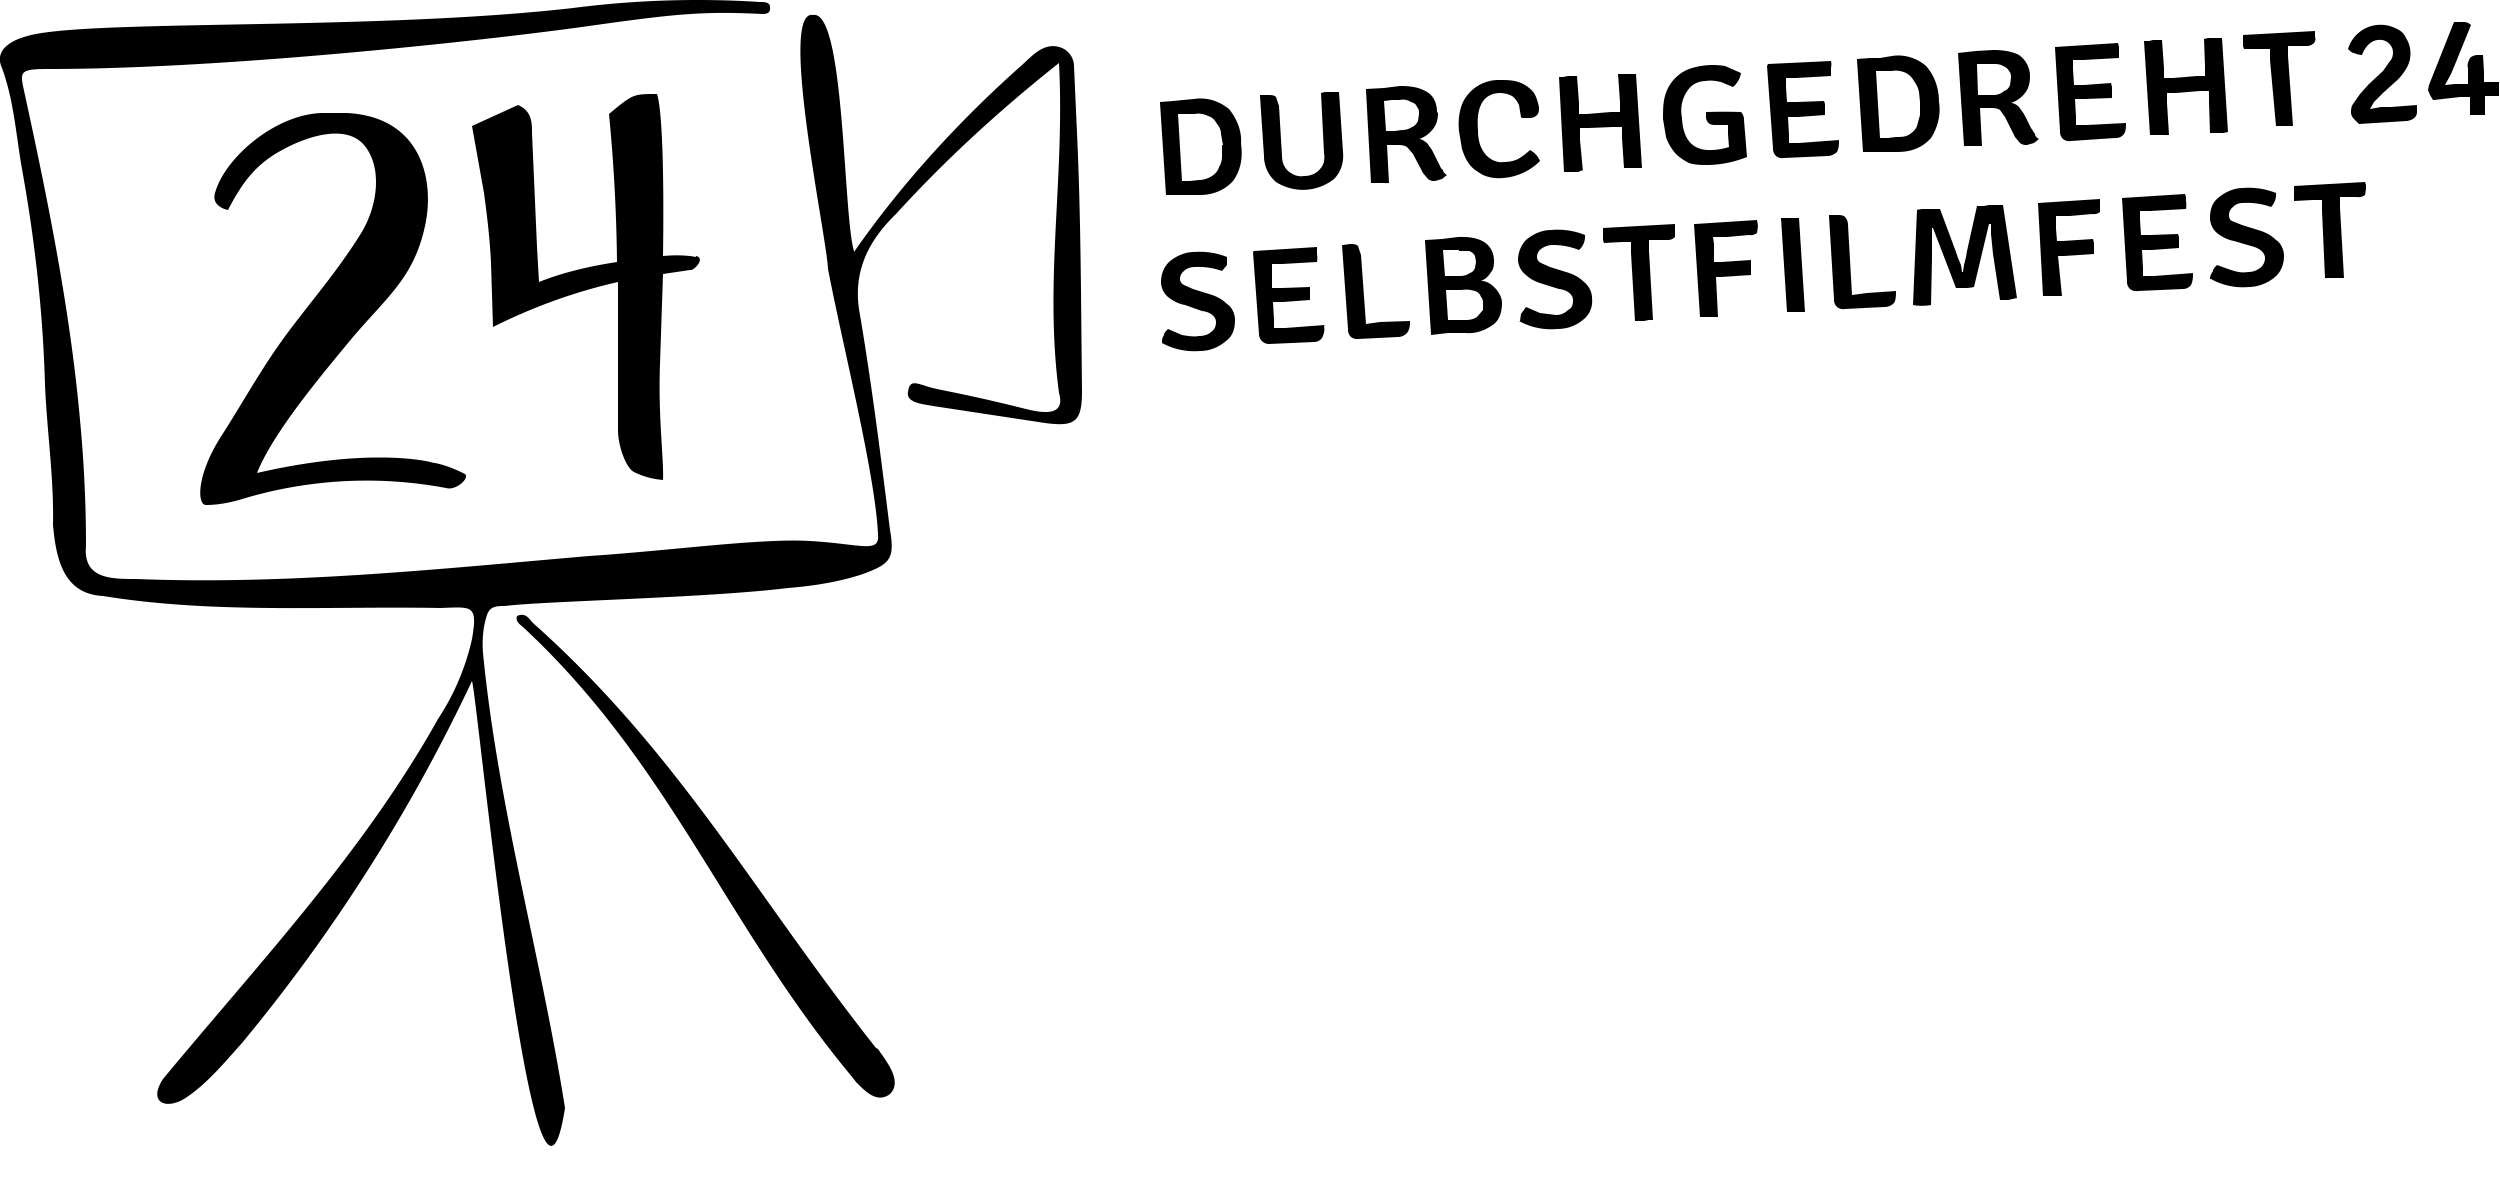
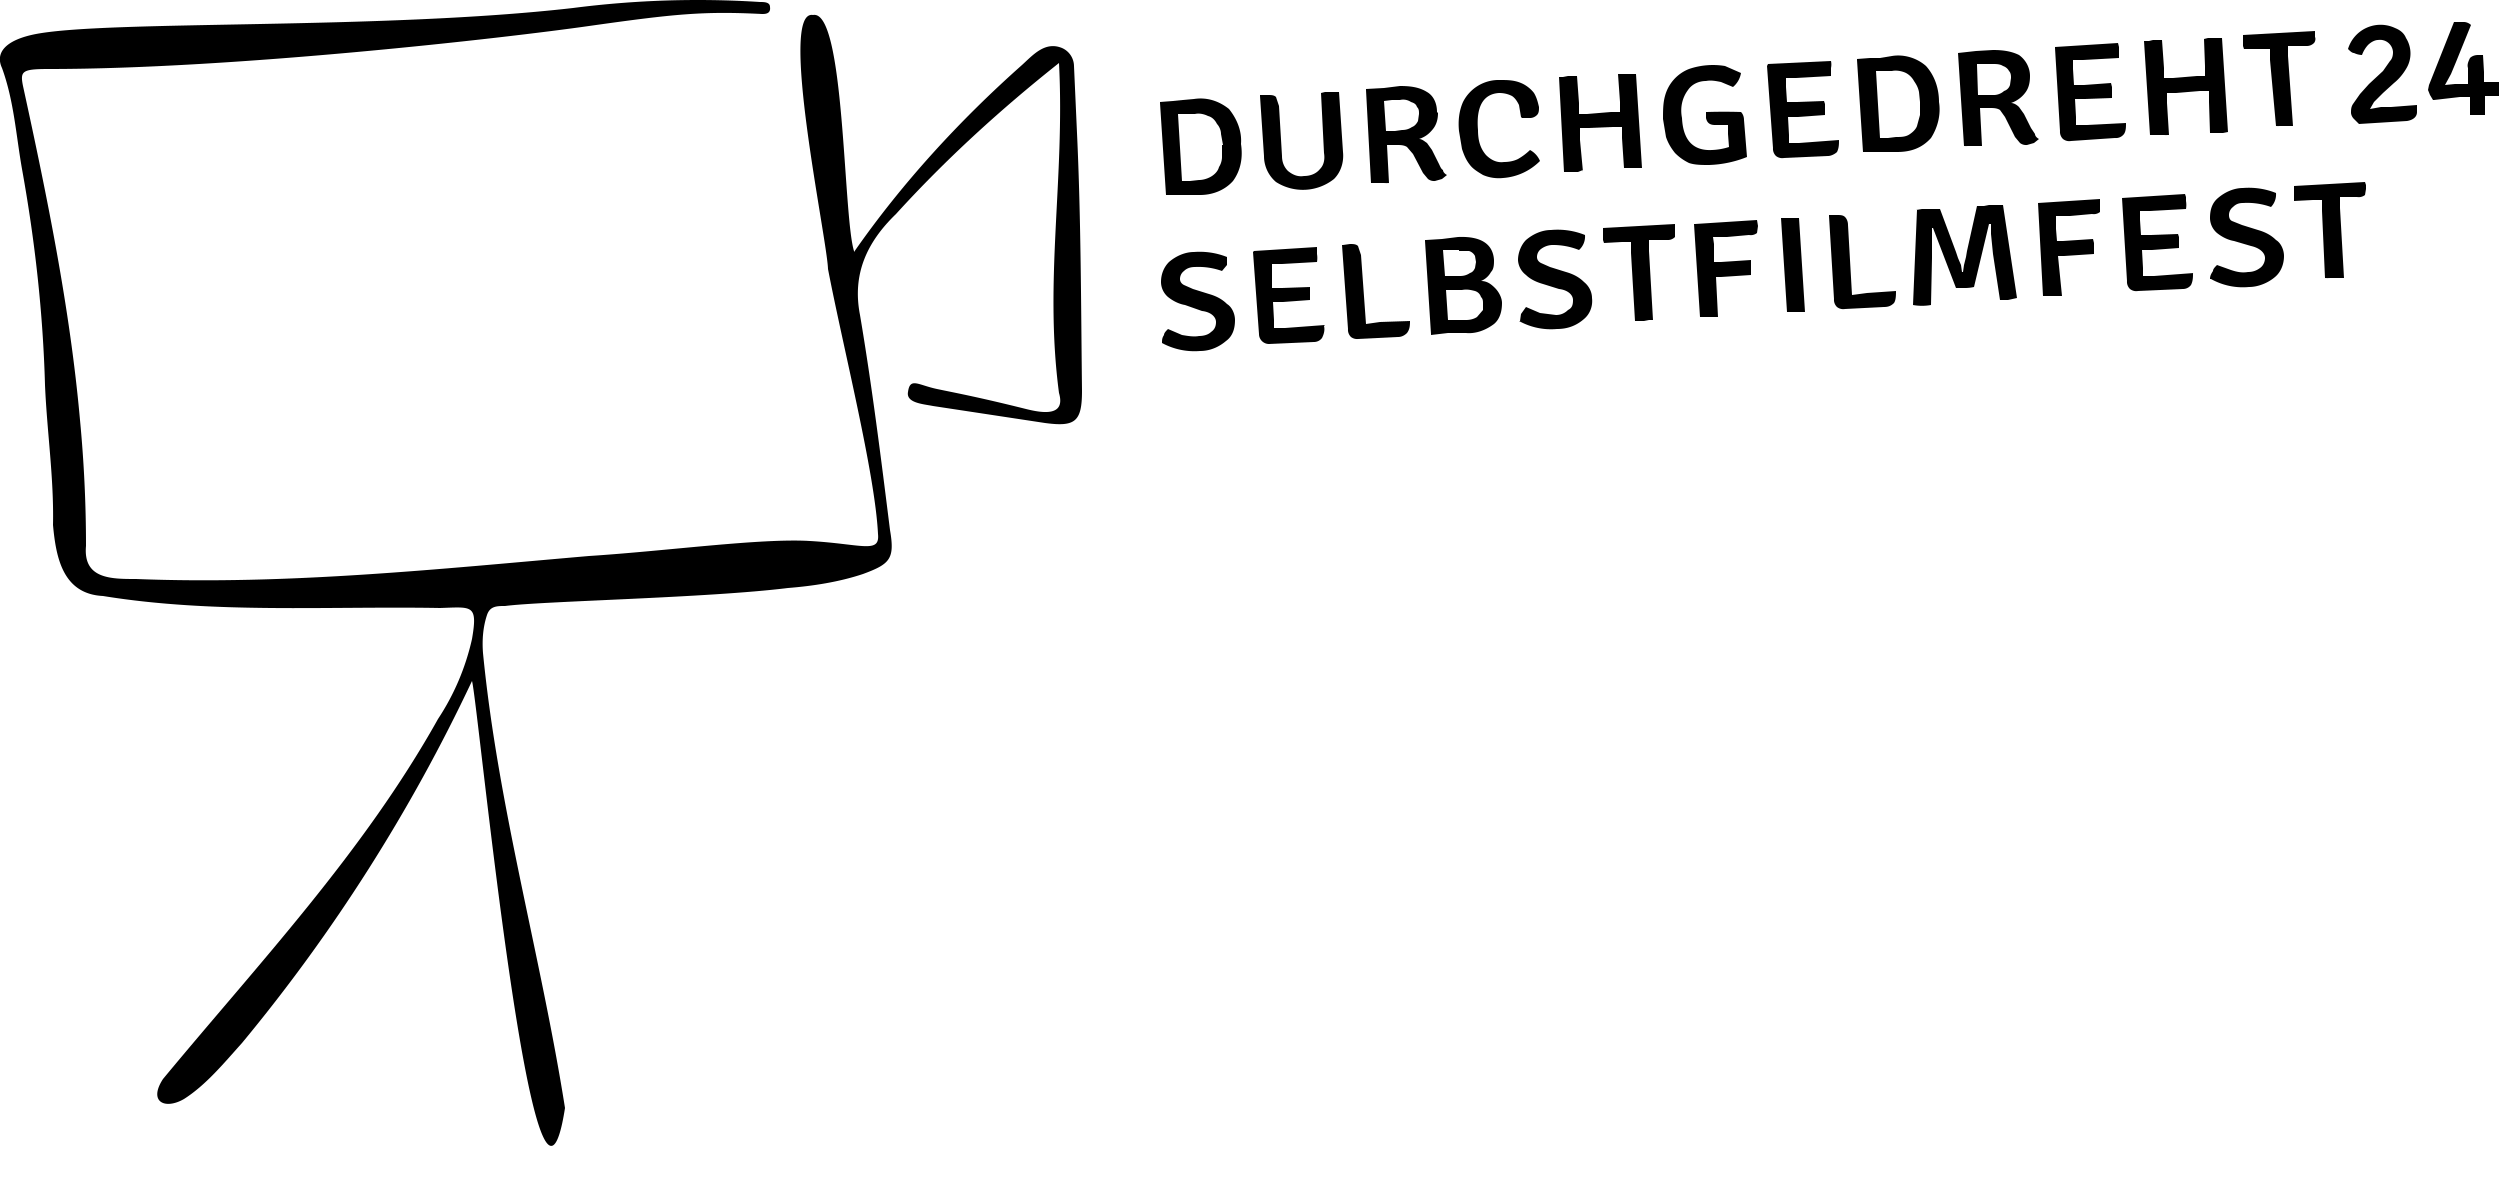
<svg xmlns="http://www.w3.org/2000/svg" width="250" height="120">
  <g fill="#000" fill-rule="nonzero">
    <path d="M85.4 25.2C90.2 18.3 96 12 102.2 6.5c1.1-1 2.3-2.4 4-1.7a2 2 0 011.2 1.8l.3 6.7c.4 8.6.4 17.2.5 25.8 0 3.1-.7 3.6-3.7 3.2l-11.2-1.7c-1-.2-2.7-.3-2.5-1.4.2-1.5 1-.7 2.9-.3 1.9.4 4.1.8 8.9 2 1.6.4 4 .8 3.3-1.6-1.5-11.3.6-21.4 0-33-5.8 4.6-11.3 9.6-16.3 15.1-2.9 2.8-4.4 6-3.6 10.1 1.2 7.1 2.1 14.3 3 21.5.5 2.9 0 3.4-2.7 4.4-2.4.8-5 1.2-7.5 1.4-8.1 1-24.4 1.3-28.3 1.8-.8 0-1.5 0-1.8.9-.4 1.2-.5 2.5-.4 3.8 1.5 15.4 5.8 30.3 8.2 45.5-3 19.2-8.7-40.7-9.3-42.7a170.9 170.9 0 01-23 36.2c-1.8 2-3.6 4.2-5.8 5.6-1.9 1.1-3.6.3-2.1-2 9.6-11.6 20-22.6 27.5-36a24 24 0 003.4-8c.6-3.5 0-3.2-3.2-3.1-11.2-.2-22.6.6-33.7-1.2-4-.2-4.7-3.8-5-7.1.1-4.7-.6-9.3-.8-14-.2-7.2-1-14.4-2.3-21.6-.6-3.4-.8-6.8-2-10.1C-.5 5.3.5 4 3.6 3.4 11 2 38.1 3 57.3.8 63.5 0 69.8-.2 76 .2c.4 0 1 0 1 .5.1.7-.5.7-.8.7-5.9-.3-8.8 0-17.3 1.2-8.4 1.2-35.5 4.3-54 4.3-2.7 0-2.9.2-2.6 1.7C4.7 19.6 7 30.8 8 42c.4 4.2.6 8.4.6 12.6-.3 3.3 2.5 3.3 5 3.3 15.2.6 30.3-1 45.3-2.3 7.8-.5 17.2-1.8 22.1-1.5 5.2.3 7 1.3 6.8-.7-.3-6.1-3.5-18.7-5-26.5-.1-3.1-5-26-1.5-25.4 3.2-.6 3 20.1 4.1 23.6z" />
-     <path d="M51.7 61.6c.9-.4 1.2.3 1.6.7 14.6 13 22.2 27.2 34.3 42.5l.2.1c.8 1.2 2.5 3.2 1.2 4.5-1.3 1-2.5-.3-3.4-1.2l-.3-.4c-12.7-15.2-18.2-31.3-32.9-45-.3-.3-.9-.6-.7-1.2zM43.4 46.3c-1.3-.4-7.3-1.4-17.7 1 1.6-4 6.2-9.5 9.6-13.6 3.5-4.1 6.1-6 7.2-11.1 1-4.5-.3-10.9-7.8-11.3h-2.3c-4.7 0-9.9 4.4-10.9 8-.4 1.4 1.3 1.7 1.3 1.7 1.5-2.9 2.9-4.7 5.6-6.1 2.4-1.3 6.2-2.5 8-.4 1.8 2.1 1.5 6-.4 9-2.4 3.8-4.8 6.5-7.4 10-2.5 3.4-4.1 6.4-6.4 10-2.6 4-2.5 7-1.6 7 1.1 0 2.2-.2 3.3-.5a43 43 0 0120.7-1.2c1 .3 2.4-1 1.9-1.4-1-.5-2-.9-3-1.1zM69.6 25.7c-1-.2-2.2-.2-3.3-.1.1-6.7 0-14.4-.6-16.2-2.4 0-2.4 0-4.8 2a171.2 171.2 0 01.8 14.8c-2.6.4-5.3 1-7.8 2l-.2-3.5-.5-11.4c0-1 0-2.2-1.4-2.8l-4.6 2.1 1.2 6.7c.3 2.2.6 4.7.7 7l.2 6.4c4-2 8.1-3.5 12.5-4.5V43c0 1.6.8 3.8 1.6 4.2 1 .5 1.9.7 2.9.8.1-2-.5-6.3-.3-11.6l.3-9L69 27c.4.1 1.6-1.2.6-1.4z" />
    <g>
      <path d="M116.2 34.3c0-.3 0-.5.2-.8 0-.2.2-.4.4-.6l1.4.6c.6.1 1.2.2 1.7.1.4 0 .9-.1 1.2-.4.3-.2.5-.5.5-1s-.5-1-1.4-1.1l-1.7-.6c-.6-.1-1.2-.4-1.7-.8a2 2 0 01-.7-1.5c0-.8.3-1.5.8-2 .7-.6 1.6-1 2.5-1a7.4 7.4 0 013.3.5v.8l-.5.6a7 7 0 00-2.7-.4c-.4 0-.8.1-1.1.4a1 1 0 00-.4.8c0 .3.2.5.4.6l.9.4 1.6.5c.7.2 1.3.5 1.8 1 .5.3.8 1 .8 1.6 0 .8-.2 1.6-.9 2.1-.7.6-1.6 1-2.6 1a6.8 6.8 0 01-3.8-.8zM132.4 32.6c.1.4 0 .8-.2 1.2a1 1 0 01-.8.4l-4.5.2a1 1 0 01-1-1l-.6-8.2.1-.1 6.3-.4v.7a2.5 2.5 0 010 .8l-3.5.2h-1v2.4h1l2.8-.1V30l-2.7.2h-1l.1 1.8v.8h1.1l4-.3zM141 32c0 .5 0 .9-.3 1.3-.2.2-.5.4-.9.4l-4 .2a1 1 0 01-.7-.2 1 1 0 01-.3-.8l-.6-8.4h.1l.7-.1c.3 0 .6 0 .8.2l.3.9.5 6.9 1.4-.2 3-.1zM142.6 24l1.6-.1 1.6-.2c2.3-.1 3.5.7 3.6 2.3 0 .4 0 .9-.3 1.2a2 2 0 01-1 .9c.6 0 1 .3 1.4.7.4.4.7 1 .7 1.5 0 .8-.2 1.6-.8 2.1-.8.6-1.8 1-2.8.9h-1.8l-1.7.2v-.1l-.6-9.3V24zm3.3 1h-1.6l.2 2.6h1.5c.4 0 .7-.1 1-.3.3-.1.4-.3.5-.5l.1-.6-.1-.6a1 1 0 00-.6-.5h-1zm-1.2 7h1.9c.4 0 .8-.1 1.1-.3l.6-.7v-.6c0-.3 0-.5-.2-.7-.1-.3-.3-.5-.6-.6-.4-.1-.8-.2-1.3-.1h-1.6l.2 3zM152 32.1l.1-.7.5-.7 1.4.6 1.6.2c.5 0 .9-.2 1.2-.5.4-.2.5-.5.5-1s-.5-1-1.4-1.1l-1.6-.5c-.7-.2-1.3-.5-1.7-.9a2 2 0 01-.8-1.5c0-.7.3-1.5.8-2 .7-.6 1.6-1 2.5-1a7.3 7.3 0 013.4.5 1.8 1.8 0 01-.6 1.5 7 7 0 00-2.7-.5 2 2 0 00-1.1.4 1 1 0 00-.4.8c0 .3.2.5.4.6l.9.4 1.6.5c.7.2 1.3.5 1.8 1 .5.4.8 1 .8 1.6.1.8-.2 1.6-.8 2.1-.8.7-1.7 1-2.7 1a6.6 6.6 0 01-3.8-.8zM163.1 25.3v-.5-.6h-.9l-1.8.1-.1-.3v-.4-.4-.4l7.2-.4V23.7a1 1 0 01-.8.3H164.9v1.1l.4 6.9h-.4l-.5.1h-.9l-.4-6.8zM172 31.7H170l-.6-9.3h.1l6.2-.4.1.6-.1.7a1 1 0 01-.8.2l-2.2.2h-1.4l.1.7V26.2h.7l3-.2v1.5l-3 .2h-.5l.2 4zM178.1 21.8H179.9l.6 9.4H178.7l-.6-9.4zM189.6 29c0 .5 0 1-.2 1.3-.3.3-.6.4-1 .4l-3.9.2a1 1 0 01-.8-.2 1 1 0 01-.3-.8l-.5-8.3v-.1h.8c.3 0 .6 0 .8.2.2.2.3.5.3.8l.4 7 1.5-.2 2.9-.2zM191.6 21l.6-.1H194l1.6 4.3.2.6.3.7.1.7h.1l.1-.7.2-.8.1-.6 1-4.5h.7l.5-.1H200.3l1.4 9.3-.9.2h-.8l-.7-4.6-.1-1-.1-1v-1h-.2l-1.5 6.3a4.1 4.1 0 01-1 .1h-.8l-2.3-6h-.1v3l-.1 4.7a5 5 0 01-1.8 0l.4-9.5zM206.2 29.6h-1.9l-.5-9.3 6.2-.4V21.2a1 1 0 01-.8.2l-2.2.2h-1.4V22.9l.1 1.2h.6l3-.2.1.4v1.1l-3 .2h-.6l.4 4zM219.3 27.3c0 .4 0 .8-.2 1.2a1 1 0 01-.8.4l-4.5.2a1 1 0 01-.8-.2 1 1 0 01-.3-.8l-.5-8.3 6.3-.4.1.3v.4a2.4 2.4 0 010 .8l-3.6.2h-1v.9l.1 1.5h1l2.7-.1.1.3v1.1l-2.7.2h-1l.1 1.8v.8h1.1l4-.3zM221 27.9c0-.3.1-.5.3-.8 0-.2.2-.4.4-.6l1.4.5c.6.2 1.1.3 1.7.2.4 0 .8-.1 1.2-.4.3-.2.5-.6.5-1 0-.5-.5-1-1.4-1.2l-1.7-.5c-.6-.1-1.2-.4-1.7-.8a2 2 0 01-.7-1.5c0-.8.2-1.5.8-2 .7-.6 1.6-1 2.5-1a7.3 7.3 0 013.3.5 1.8 1.8 0 01-.5 1.4 7 7 0 00-2.8-.4c-.4 0-.7.1-1 .4a1 1 0 00-.4.8c0 .3.1.5.3.6l1 .4 1.6.5c.7.2 1.3.5 1.8 1 .5.3.8 1 .8 1.6 0 .8-.3 1.6-.9 2.1-.7.6-1.7 1-2.6 1a6.5 6.5 0 01-3.8-.8zM232.2 21v-.5-.5h-.9l-1.9.1v-.4-.3-.4-.4l7.1-.4.1.3v.4l-.1.6a1 1 0 01-.8.2H234v1.1l.4 7H233a3 3 0 01-.5 0l-.3-6.7zM124.1 14.4c.2 1.3 0 2.6-.8 3.7-.8.9-2 1.4-3.3 1.4H116.6l-.6-9.2v-.1l1.3-.1 1-.1 1.1-.1c1.3-.2 2.5.2 3.5 1 .8 1 1.3 2.2 1.2 3.5zm-1.8.1l-.2-1.1c0-.4-.2-.8-.4-1-.2-.4-.5-.7-.9-.8-.4-.2-.9-.3-1.3-.2H117.8l.4 6.7h.8l.9-.1c.5 0 1-.2 1.3-.4.3-.2.6-.5.7-.9.2-.3.3-.7.3-1v-1.2zM134.3 15.2c.1 1-.2 2-.9 2.7a5 5 0 01-5.8.3 3.4 3.4 0 01-1.2-2.6l-.4-6v-.1h.8c.3 0 .6 0 .8.2l.3.9.3 5c0 .6.2 1.1.6 1.5.5.4 1 .6 1.6.5.6 0 1.2-.2 1.6-.7.4-.4.5-1 .4-1.6l-.3-6 .4-.1h1.4l.4 6zM143.8 11.3c0 .5-.1 1.1-.5 1.6s-.8.8-1.4 1c.3 0 .5.2.8.4l.5.7.7 1.4c.1.2.2.5.4.6 0 .2.2.4.4.5l-.5.4-.7.2a1 1 0 01-.7-.2l-.5-.6-1-1.9-.6-.7c-.3-.2-.7-.2-1-.2h-1l.2 3.8a3 3 0 01-.5 0h-1.3l-.5-9.3v-.1l1.8-.1 1.6-.2c1 0 1.9.1 2.7.6.7.4 1 1.2 1 2zm-5.4-1.2l.2 3h.9l.7-.1c.4 0 .7-.1 1-.3.3-.1.5-.4.6-.6l.1-.7c0-.3 0-.5-.2-.7-.1-.3-.3-.4-.6-.5-.3-.2-.7-.3-1.1-.2h-.8l-.8.1zM152.1 11.7l-.2-1.2c-.2-.4-.4-.7-.7-.9-.4-.2-.8-.3-1.3-.3-1.6.1-2.3 1.4-2.1 3.7 0 1 .2 1.8.8 2.5.5.5 1.1.8 1.8.7.5 0 1-.1 1.4-.3a6 6 0 001.2-.9 2.2 2.2 0 011 1.1c-1 1-2.3 1.6-3.7 1.7a4 4 0 01-2-.3c-.5-.3-1-.6-1.3-1-.4-.5-.6-1-.8-1.6l-.3-1.8c-.1-1 0-2 .4-2.9A4 4 0 01150 8c.7 0 1.4 0 2.1.3.5.2 1 .6 1.3 1 .3.5.4 1 .5 1.4 0 .3 0 .6-.2.8a1 1 0 01-.8.3h-.7zM158.3 17l-.5.2h-1.4l-.5-9.5h.4l.5-.1h.9l.2 2.7v1.1h.8l2.4-.2h.9v-.5-.5l-.2-2.8h1.8l.6 9.4H162.4l-.2-3v-.6-.5h-.9l-2.4.1h-.9V14l.3 3.2zM170.7 11.2a57 57 0 013.4 0c.2.2.3.5.3.8l.3 3.7a11.1 11.1 0 01-3.8.8c-.7 0-1.4 0-2-.2-.6-.3-1-.6-1.4-1-.4-.5-.7-1-.9-1.6l-.3-1.8c0-.8 0-1.6.2-2.3a4 4 0 012.4-2.7 7.4 7.4 0 013.6-.3l1.6.7a2.3 2.3 0 01-.8 1.4l-1.2-.5c-.5-.1-1-.2-1.5-.1-.7 0-1.4.3-1.8.9-.6.8-.8 1.8-.6 2.8.1 2.2 1.1 3.3 3 3.2a6.3 6.3 0 001.7-.3l-.1-1.3v-.9H171.5c-.5 0-.8-.2-.9-.7v-.4-.2zM183.9 14c0 .4 0 .8-.2 1.2-.2.2-.6.4-.9.4l-4.4.2a1 1 0 01-.8-.2 1 1 0 01-.3-.8l-.6-8.2.1-.2 6.3-.3a1.7 1.7 0 010 .7v.8l-3.5.2h-1v.9l.1 1.5h1l2.7-.1.1.3v1.1l-2.7.2h-1l.1 1.8v.8h1l4-.3zM193.9 10.2c.2 1.2-.1 2.5-.8 3.6-.9 1-2 1.4-3.4 1.4h-3.4l-.6-9.2v-.1l1.3-.1h1l1.2-.2c1.2-.2 2.5.2 3.4 1 .9 1 1.3 2.3 1.3 3.6zm-1.9 0l-.1-1c-.1-.5-.3-.8-.5-1.1a2 2 0 00-.8-.8c-.4-.2-1-.3-1.4-.2h-1.6l.4 6.7h.8l.8-.1c.5 0 1 0 1.4-.3.3-.2.6-.5.7-.8l.3-1.1v-1.2zM203 7.6c0 .6-.1 1.2-.5 1.7-.3.4-.8.8-1.4 1 .3 0 .6.2.8.4l.5.7.7 1.4.4.6c0 .2.2.4.4.5l-.5.4-.7.2a1 1 0 01-.7-.2l-.5-.6-1-2-.5-.7c-.3-.2-.7-.2-1-.2h-1l.2 3.8h-1.4a3 3 0 01-.4 0l-.6-9.3 1.8-.2 1.7-.1c.9 0 1.8.1 2.6.5.7.5 1.1 1.3 1.1 2.1zm-5.3-1.1l.1 3h1.6c.4 0 .8-.2 1-.4.3-.1.5-.3.6-.6l.1-.7c0-.2 0-.5-.2-.7-.1-.2-.3-.4-.6-.5-.3-.2-.7-.2-1-.2h-1.6zM212.6 12.3c0 .4 0 .8-.2 1.1a1 1 0 01-.9.4l-4.4.3a1 1 0 01-.8-.2 1 1 0 01-.3-.8l-.5-8.3v-.1l6.3-.4.1.4v1.1l-3.6.2h-1v.9l.1 1.6h1l2.7-.2.1.4v1.1l-2.7.1h-1l.1 1.8v.8h1.1l3.9-.2zM216.8 13.5a3 3 0 01-.4 0H215l-.6-9.4h.5l.4-.1h.9l.2 2.8v1h.9l2.4-.2h.8v-.4-.6l-.1-2.7.4-.1h1.4l.6 9.4-.5.1H221l-.1-3.1v-.6-.5h-.9l-2.4.2h-.9v1l.2 3.2zM227 6v-.6-.5h-2.6l-.1-.3v-.3-.4-.4l7.2-.4v.6c.1.2 0 .5-.1.6a1 1 0 01-.7.3h-1.9v1l.5 7H228a3 3 0 01-.4 0L227 6zM234.8 4.9a3.4 3.4 0 014.7-2.1c.5.2.9.5 1.1 1a2.9 2.9 0 010 3.1c-.3.5-.7 1-1.2 1.4l-1.1 1-.9.9-.4.7 1.1-.2h1l2.6-.2v.7c0 .5-.4.8-1 .9l-4.8.3-.5-.5a1 1 0 01-.3-.6c0-.3 0-.6.2-.9l.7-1 .9-1 1.4-1.3.7-1c.2-.2.3-.5.3-.9a1.3 1.3 0 00-1.5-1.2c-.3 0-.7.2-1 .5a3 3 0 00-.6 1 2 2 0 01-.8-.2c-.2 0-.4-.2-.6-.4zM243.3 10l-.3-.5-.2-.5.1-.5.2-.5 2.3-5.8h1c.2 0 .5.1.7.3l-1.5 3.7-.5 1.2-.6 1.1 1-.1h1.3V8 6.8c-.1-.3 0-.6.2-1 .2-.2.5-.3.8-.3h.5l.1 1.7v1h1.5v1.4H248.5v1.9H247v-1-.3-.5h-1l-2.6.3z" />
    </g>
  </g>
</svg>